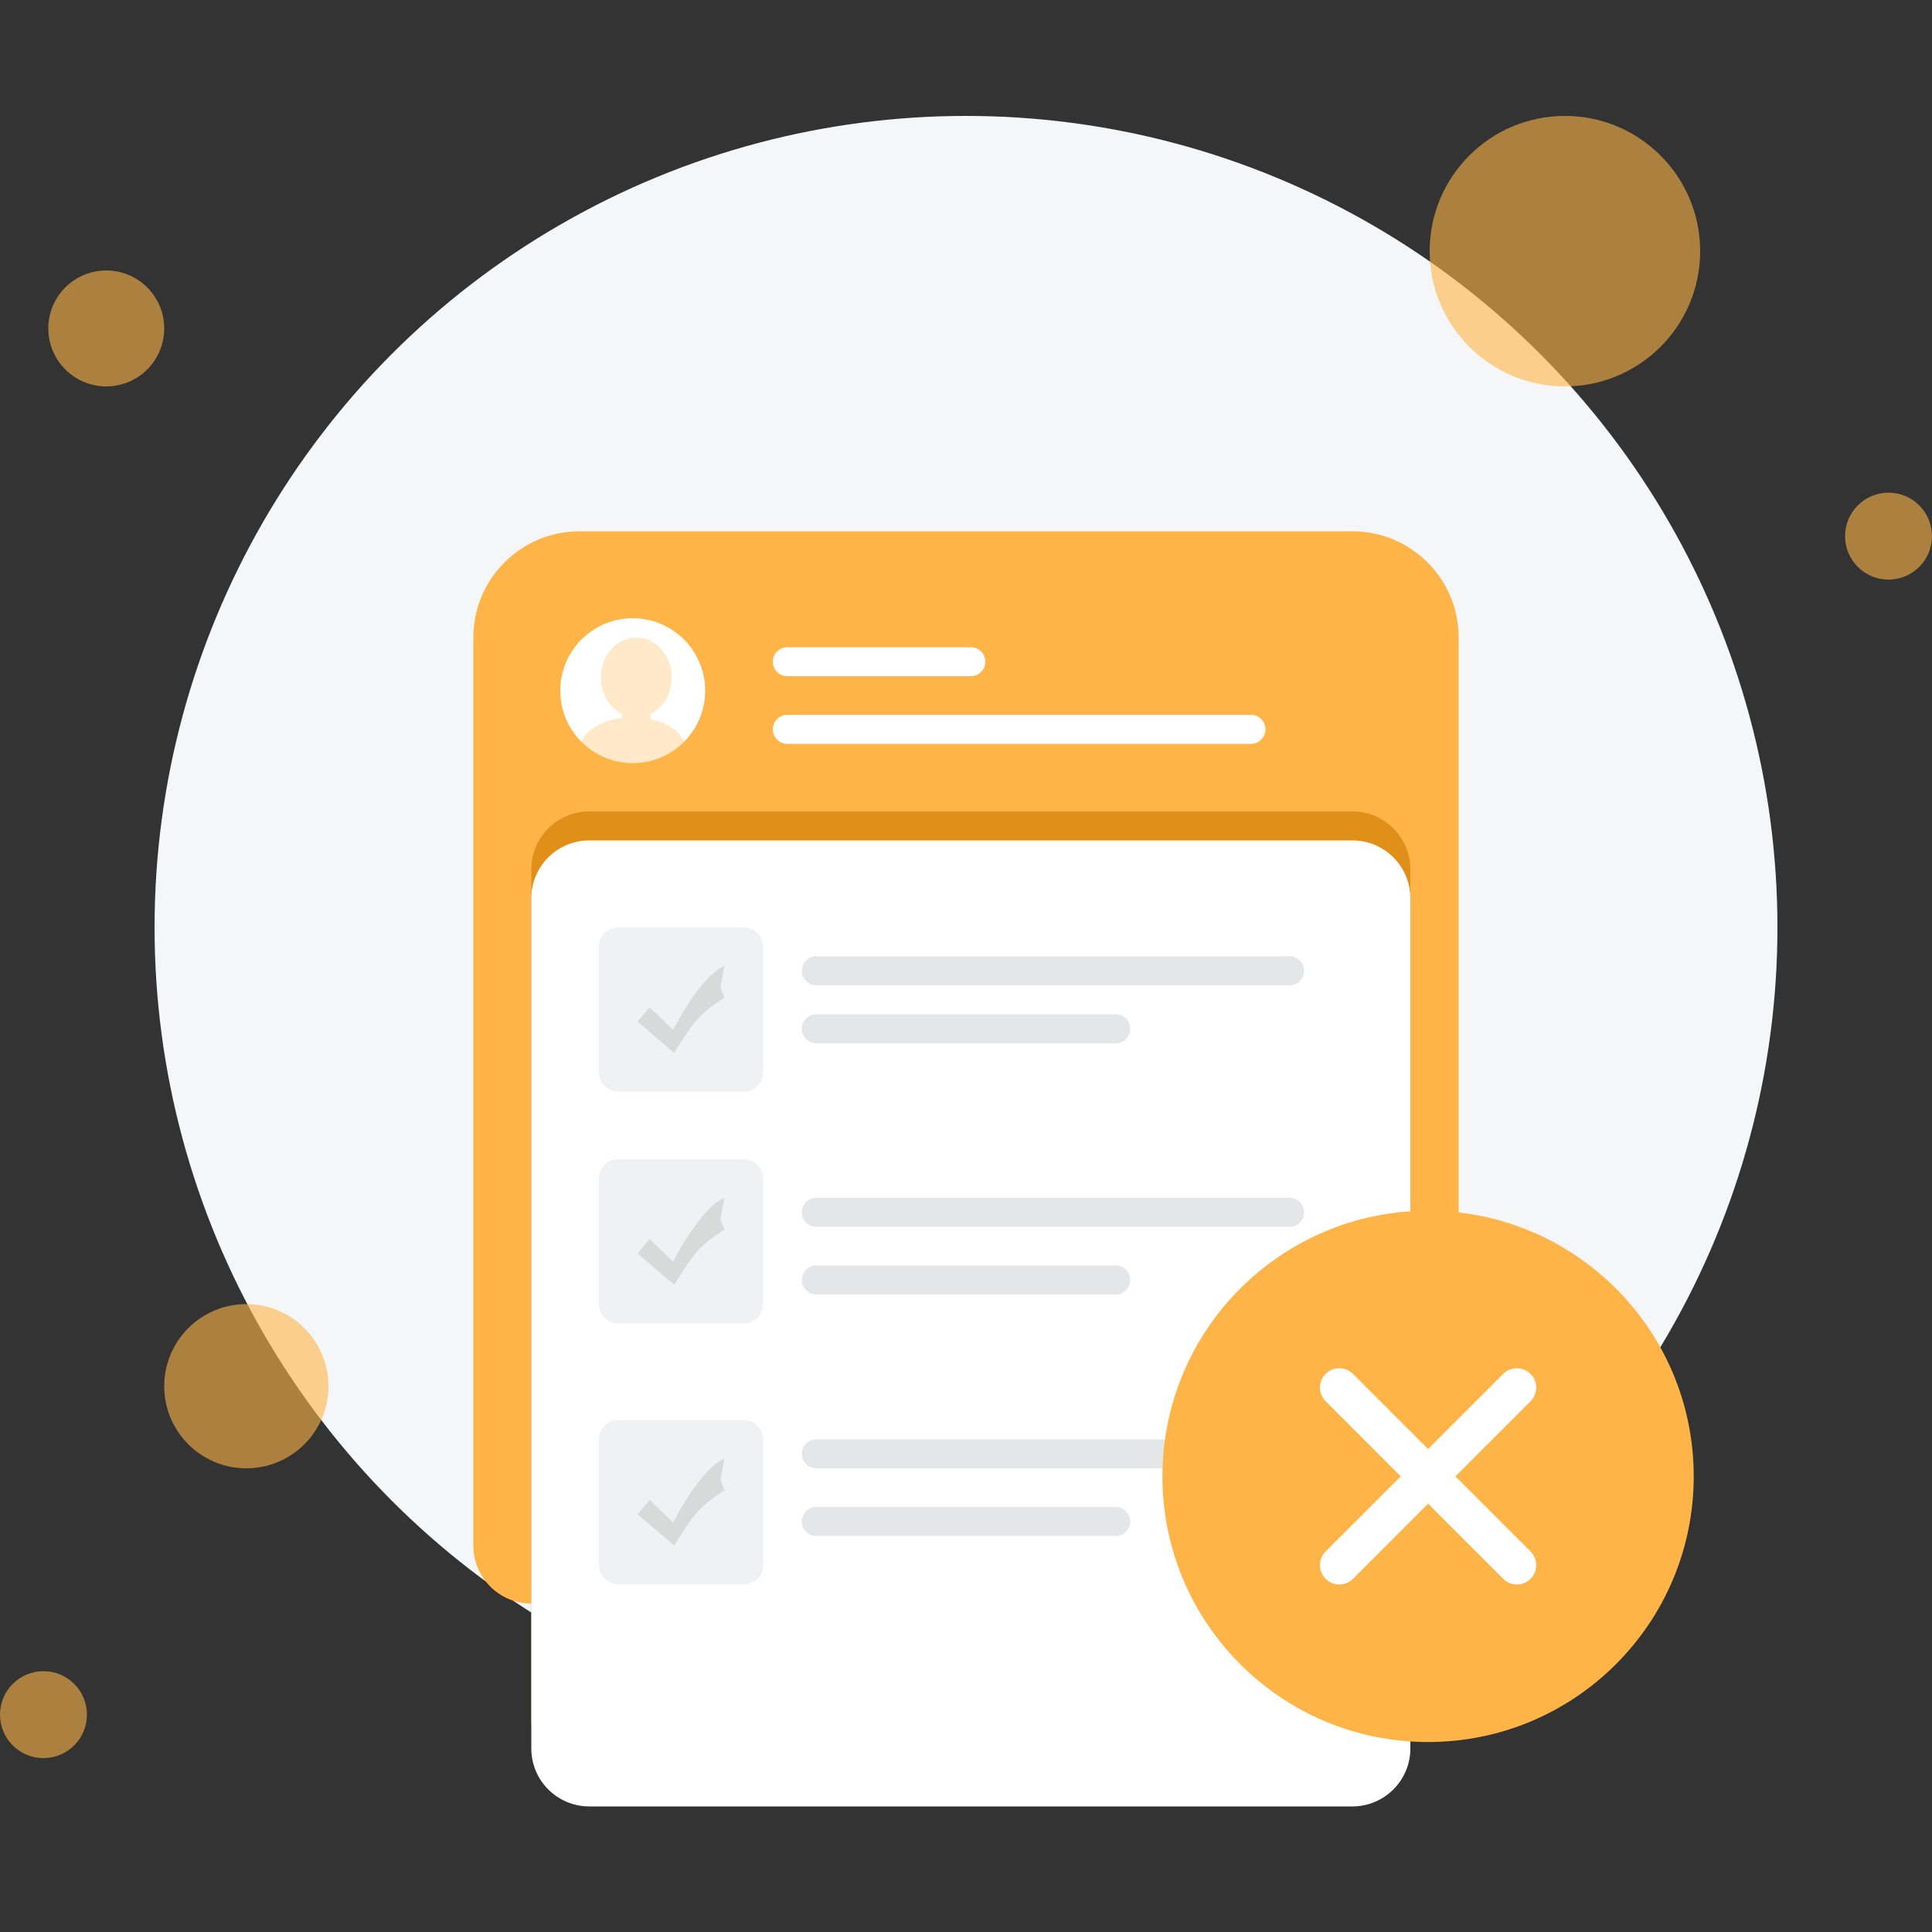
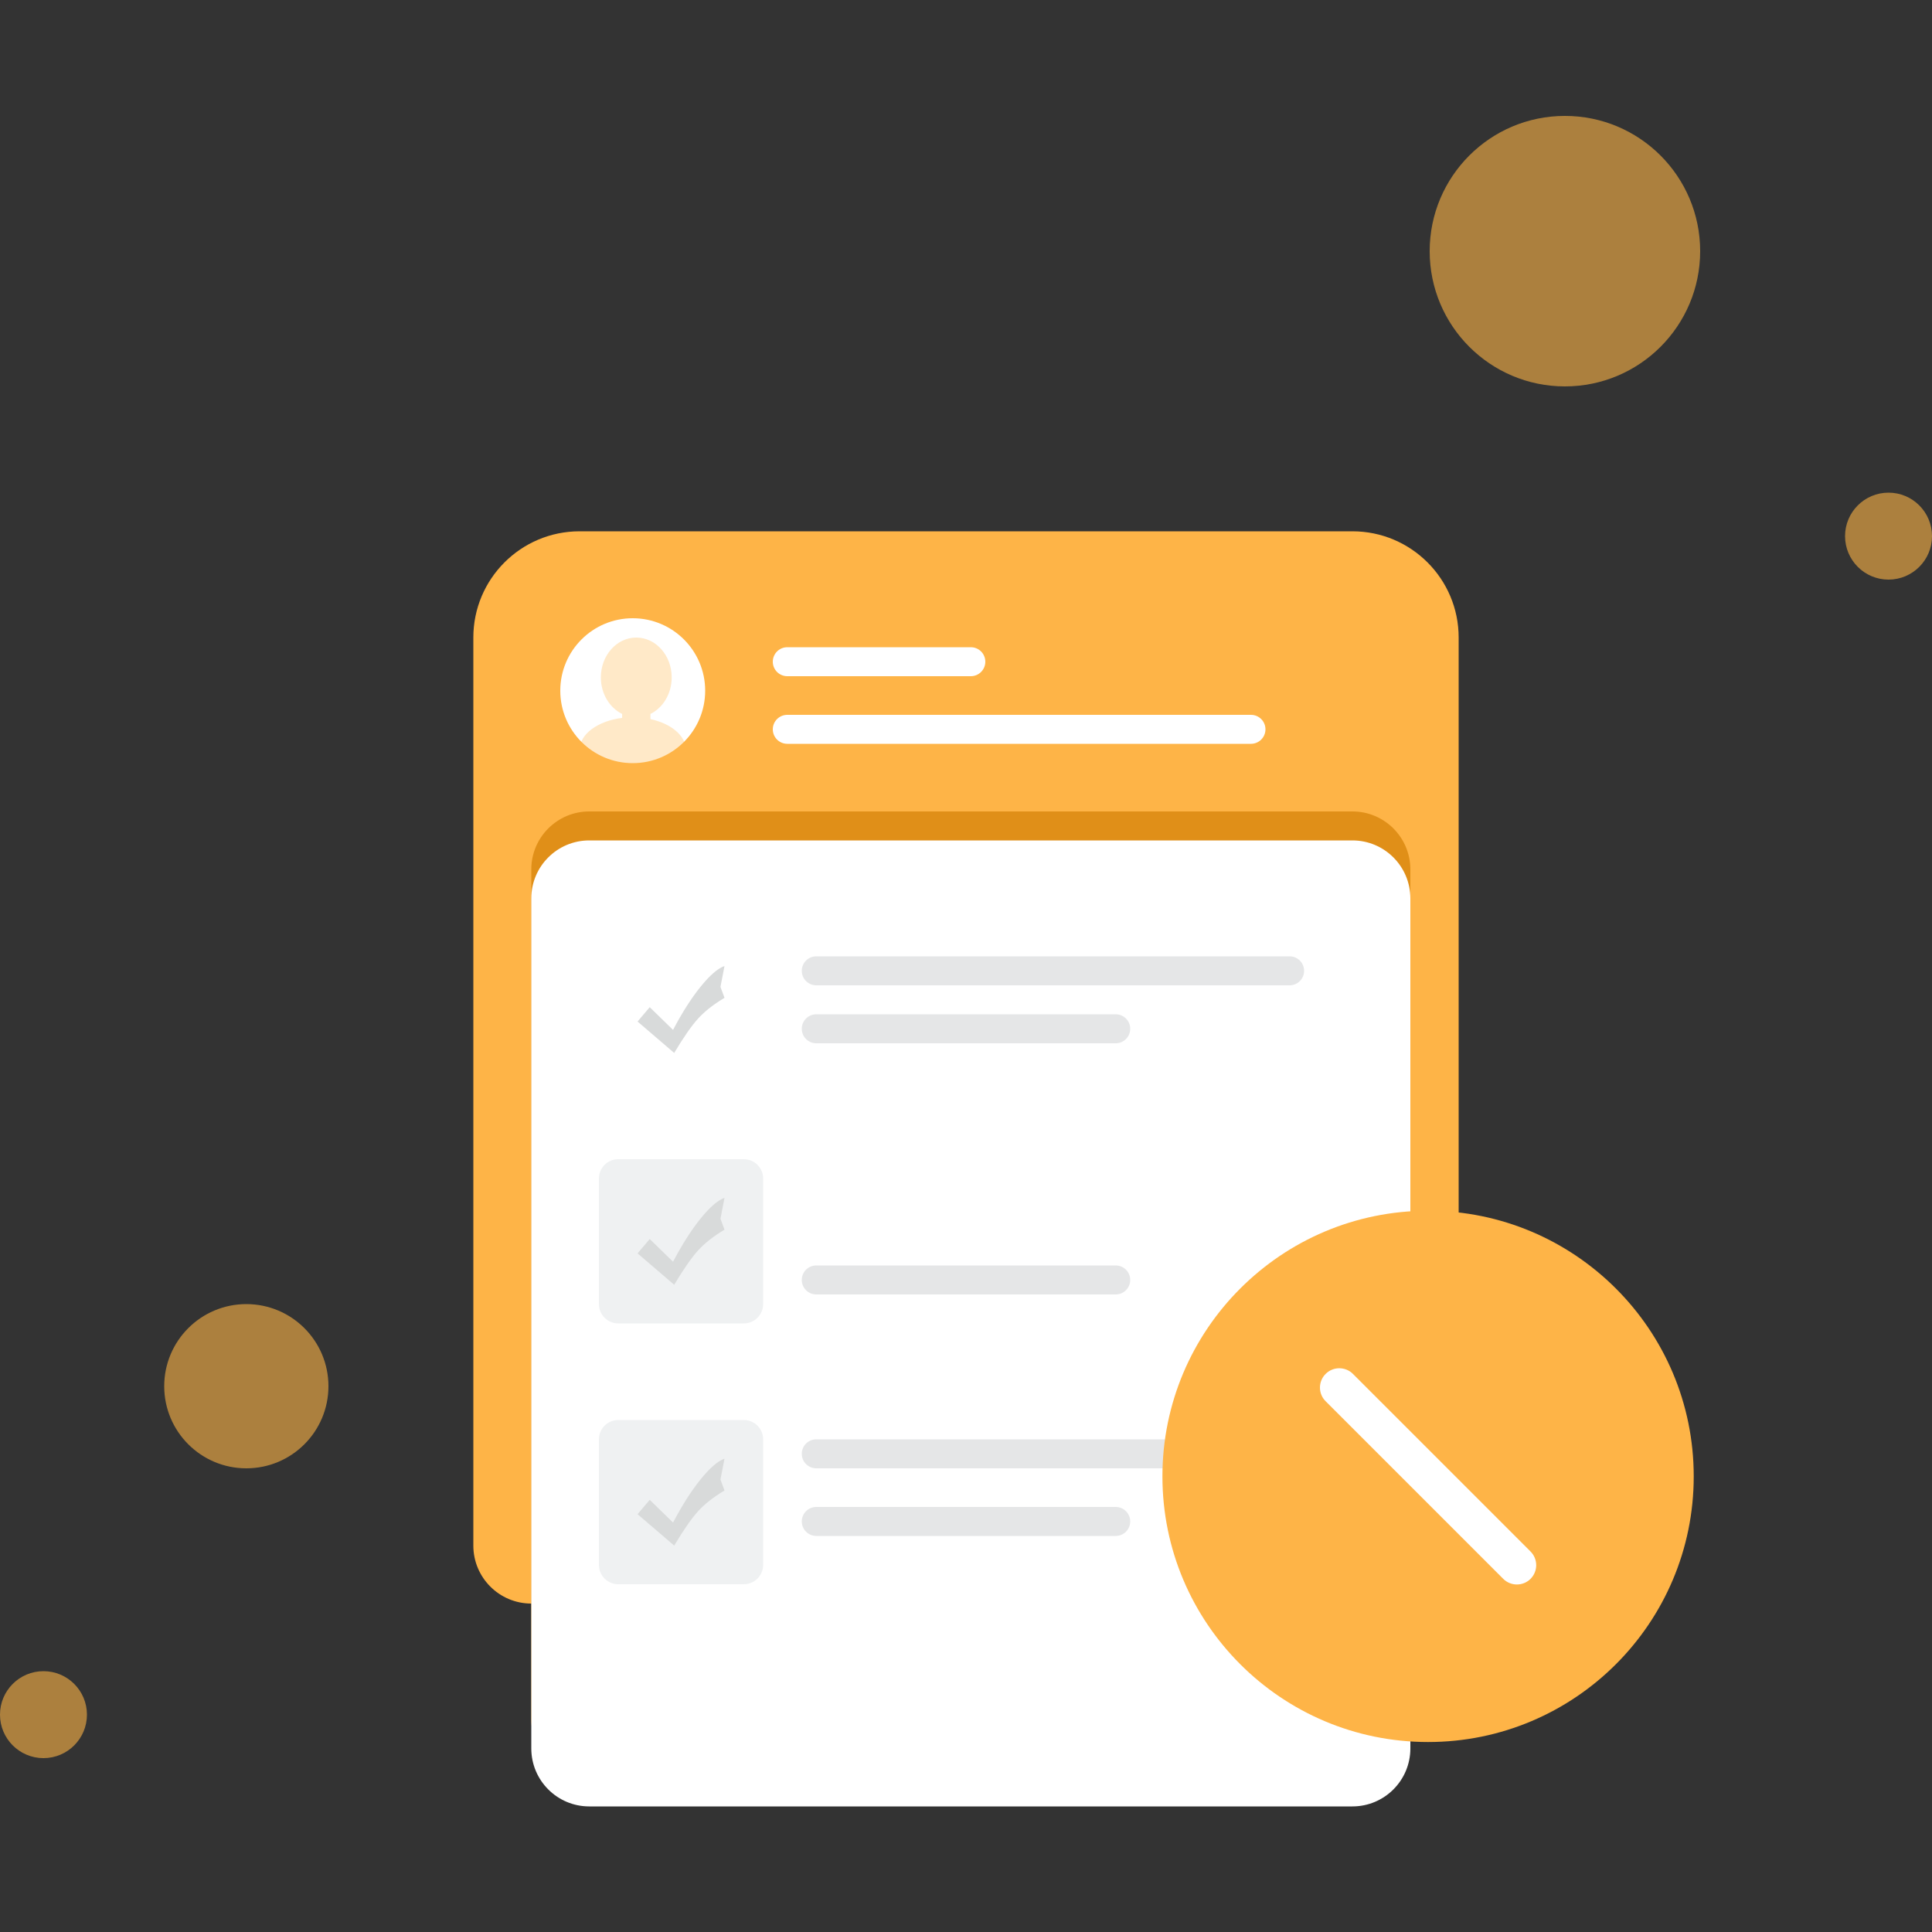
<svg xmlns="http://www.w3.org/2000/svg" version="1.1" id="图层_1" x="0px" y="0px" width="200px" height="200px" viewBox="0 0 200 200" enable-background="new 0 0 200 200" xml:space="preserve">
  <rect x="0" y="0" width="200" height="200" fill="#333333" stroke="none" />
  <g id="_x31_1_x5C_Result-结果">
    <g id="Result-结果" transform="translate(-659, -660)">
      <g id="icon-支付成功" transform="translate(0, 12)">
-         <circle id="椭圆形" fill="#F5F6F7" cx="759" cy="744" r="84" />
        <path id="矩形_1_" fill="#FEB447" d="M719,703h80c6.075,0,11,4.925,11,11v94c0,3.313-2.687,6-6,6h-90c-3.313,0-6-2.687-6-6v-94     C708,707.925,712.925,703,719,703z" />
        <path id="矩形_2_" fill="#E08F18" d="M720,732h79c3.313,0,6,2.687,6,6v88c0,3.313-2.687,6-6,6h-79c-3.313,0-6-2.687-6-6v-88     C714,734.687,716.687,732,720,732z" />
        <path id="矩形_3_" fill="#FFFFFF" d="M720,735h79c3.313,0,6,2.687,6,6v88c0,3.313-2.687,6-6,6h-79c-3.313,0-6-2.687-6-6v-88     C714,737.687,716.687,735,720,735z" />
        <circle id="椭圆形_1_" fill="#FEB447" fill-opacity="0.6" cx="684.5" cy="791.5" r="8.5" />
        <circle id="椭圆形_2_" fill="#FEB447" fill-opacity="0.6" cx="663.5" cy="825.5" r="4.5" />
-         <circle id="椭圆形_3_" fill="#FEB447" fill-opacity="0.6" cx="670" cy="682" r="6" />
        <circle id="椭圆形_4_" fill="#FEB447" fill-opacity="0.6" cx="821" cy="674" r="14" />
        <circle id="椭圆形_5_" fill="#FEB447" fill-opacity="0.6" cx="854.5" cy="703.5" r="4.5" />
        <path id="矩形_4_" fill="#E5E6E7" d="M743.5,747h49c0.828,0,1.5,0.671,1.5,1.5l0,0c0,0.828-0.672,1.5-1.5,1.5h-49     c-0.829,0-1.5-0.672-1.5-1.5l0,0C742,747.671,742.671,747,743.5,747z" />
        <path id="矩形_5_" fill="#FFFFFF" d="M740.5,715h19c0.828,0,1.5,0.671,1.5,1.5l0,0c0,0.829-0.672,1.5-1.5,1.5h-19     c-0.829,0-1.5-0.671-1.5-1.5l0,0C739,715.671,739.671,715,740.5,715z" />
        <path id="矩形_6_" fill="#FFFFFF" d="M740.5,722h48c0.828,0,1.5,0.671,1.5,1.5l0,0c0,0.829-0.672,1.5-1.5,1.5h-48     c-0.829,0-1.5-0.671-1.5-1.5l0,0C739,722.671,739.671,722,740.5,722z" />
        <circle id="椭圆形_6_" fill="#FFFFFF" cx="724.5" cy="719.5" r="7.5" />
        <path id="形状结合" fill="#FEB447" fill-opacity="0.3" d="M724.867,714c2.025,0,3.667,1.847,3.667,4.125     c0,1.691-0.904,3.145-2.199,3.781v0.536c2.136,0.463,3.666,1.713,3.666,3.183c0,1.864-2.462,3.375-5.5,3.375     s-5.5-1.511-5.5-3.375c0-1.633,1.89-2.995,4.4-3.308l0-0.411c-1.295-0.637-2.2-2.09-2.2-3.782     C721.2,715.847,722.842,714,724.867,714z" />
        <path id="矩形_7_" fill="#E5E6E7" d="M743.5,753h31c0.828,0,1.5,0.672,1.5,1.5l0,0c0,0.828-0.672,1.5-1.5,1.5h-31     c-0.829,0-1.5-0.672-1.5-1.5l0,0C742,753.672,742.671,753,743.5,753z" />
-         <path id="矩形_8_" fill="#E5E6E7" d="M743.5,772h49c0.828,0,1.5,0.672,1.5,1.5l0,0c0,0.828-0.672,1.5-1.5,1.5h-49     c-0.829,0-1.5-0.672-1.5-1.5l0,0C742,772.672,742.671,772,743.5,772z" />
        <path id="矩形_9_" fill="#E5E6E7" d="M743.5,779h31c0.828,0,1.5,0.672,1.5,1.5l0,0c0,0.828-0.672,1.5-1.5,1.5h-31     c-0.829,0-1.5-0.672-1.5-1.5l0,0C742,779.672,742.671,779,743.5,779z" />
        <path id="矩形_10_" fill="#E5E6E7" d="M743.5,797h49c0.828,0,1.5,0.672,1.5,1.5l0,0c0,0.828-0.672,1.5-1.5,1.5h-49     c-0.829,0-1.5-0.672-1.5-1.5l0,0C742,797.672,742.671,797,743.5,797z" />
        <path id="矩形_11_" fill="#E5E6E7" d="M743.5,804h31c0.828,0,1.5,0.672,1.5,1.5l0,0c0,0.828-0.672,1.5-1.5,1.5h-31     c-0.829,0-1.5-0.672-1.5-1.5l0,0C742,804.672,742.671,804,743.5,804z" />
-         <path id="矩形_12_" fill="#EFF1F2" d="M723,744h13c1.104,0,2,0.896,2,2v13c0,1.104-0.896,2-2,2h-13c-1.104,0-2-0.896-2-2v-13     C721,744.896,721.896,744,723,744z" />
        <path id="矩形_13_" fill="#EFF1F2" d="M723,768h13c1.104,0,2,0.896,2,2v13c0,1.104-0.896,2-2,2h-13c-1.104,0-2-0.896-2-2v-13     C721,768.896,721.896,768,723,768z" />
        <path id="矩形_14_" fill="#EFF1F2" d="M723,795h13c1.104,0,2,0.896,2,2v13c0,1.104-0.896,2-2,2h-13c-1.104,0-2-0.896-2-2v-13     C721,795.896,721.896,795,723,795z" />
        <path id="路径-23" fill="#D8DADA" d="M726.26,752.263l-1.26,1.485l3.792,3.252c0.979-1.637,1.807-2.827,2.486-3.57     c0.679-0.744,1.586-1.455,2.723-2.135l-0.419-1.134L734,748c-0.703,0.252-1.532,0.973-2.489,2.161     c-0.957,1.188-1.903,2.673-2.837,4.454L726.26,752.263z" />
        <path id="路径-23_1_" fill="#D8DADA" d="M726.26,776.263l-1.26,1.485l3.792,3.252c0.979-1.637,1.807-2.827,2.486-3.57     c0.679-0.744,1.586-1.455,2.723-2.135l-0.419-1.134L734,772c-0.703,0.252-1.532,0.973-2.489,2.161     c-0.957,1.188-1.903,2.673-2.837,4.454L726.26,776.263z" />
        <path id="路径-23_2_" fill="#D8DADA" d="M726.26,803.263l-1.26,1.485l3.792,3.252c0.979-1.637,1.807-2.827,2.486-3.57     c0.679-0.744,1.586-1.455,2.723-2.135l-0.419-1.134L734,799c-0.703,0.252-1.532,0.973-2.489,2.161     c-0.957,1.188-1.903,2.673-2.837,4.454L726.26,803.263z" />
        <circle id="椭圆形_7_" fill="#FEB447" cx="806.834" cy="800.834" r="27.5" />
      </g>
    </g>
  </g>
  <path id="路径-23_3_" display="none" fill="#FFFFFF" d="M134.92,154.262l-3.92,4.621L142.796,169  c3.044-5.092,5.622-8.795,7.734-11.107c2.111-2.313,4.935-4.527,8.47-6.642l-1.305-3.528L159,141  c-2.186,0.785-4.767,3.026-7.743,6.723c-2.977,3.697-5.919,8.316-8.827,13.857L134.92,154.262z" />
  <g>
-     <path fill="#FFFFFF" d="M158.44,142.227c0.781,0.781,0.781,2.049,0,2.83l-18.385,18.385c-0.78,0.779-2.047,0.779-2.828-0.002l0,0   c-0.781-0.779-0.781-2.047,0-2.828l18.385-18.385C156.394,141.445,157.66,141.445,158.44,142.227L158.44,142.227z" />
    <path fill="#FFFFFF" d="M137.228,142.227c0.781-0.781,2.048-0.781,2.828,0l18.385,18.385c0.781,0.781,0.781,2.049,0,2.83l0,0   c-0.78,0.779-2.047,0.779-2.828-0.002l-18.385-18.385C136.446,144.275,136.446,143.008,137.228,142.227L137.228,142.227z" />
  </g>
</svg>